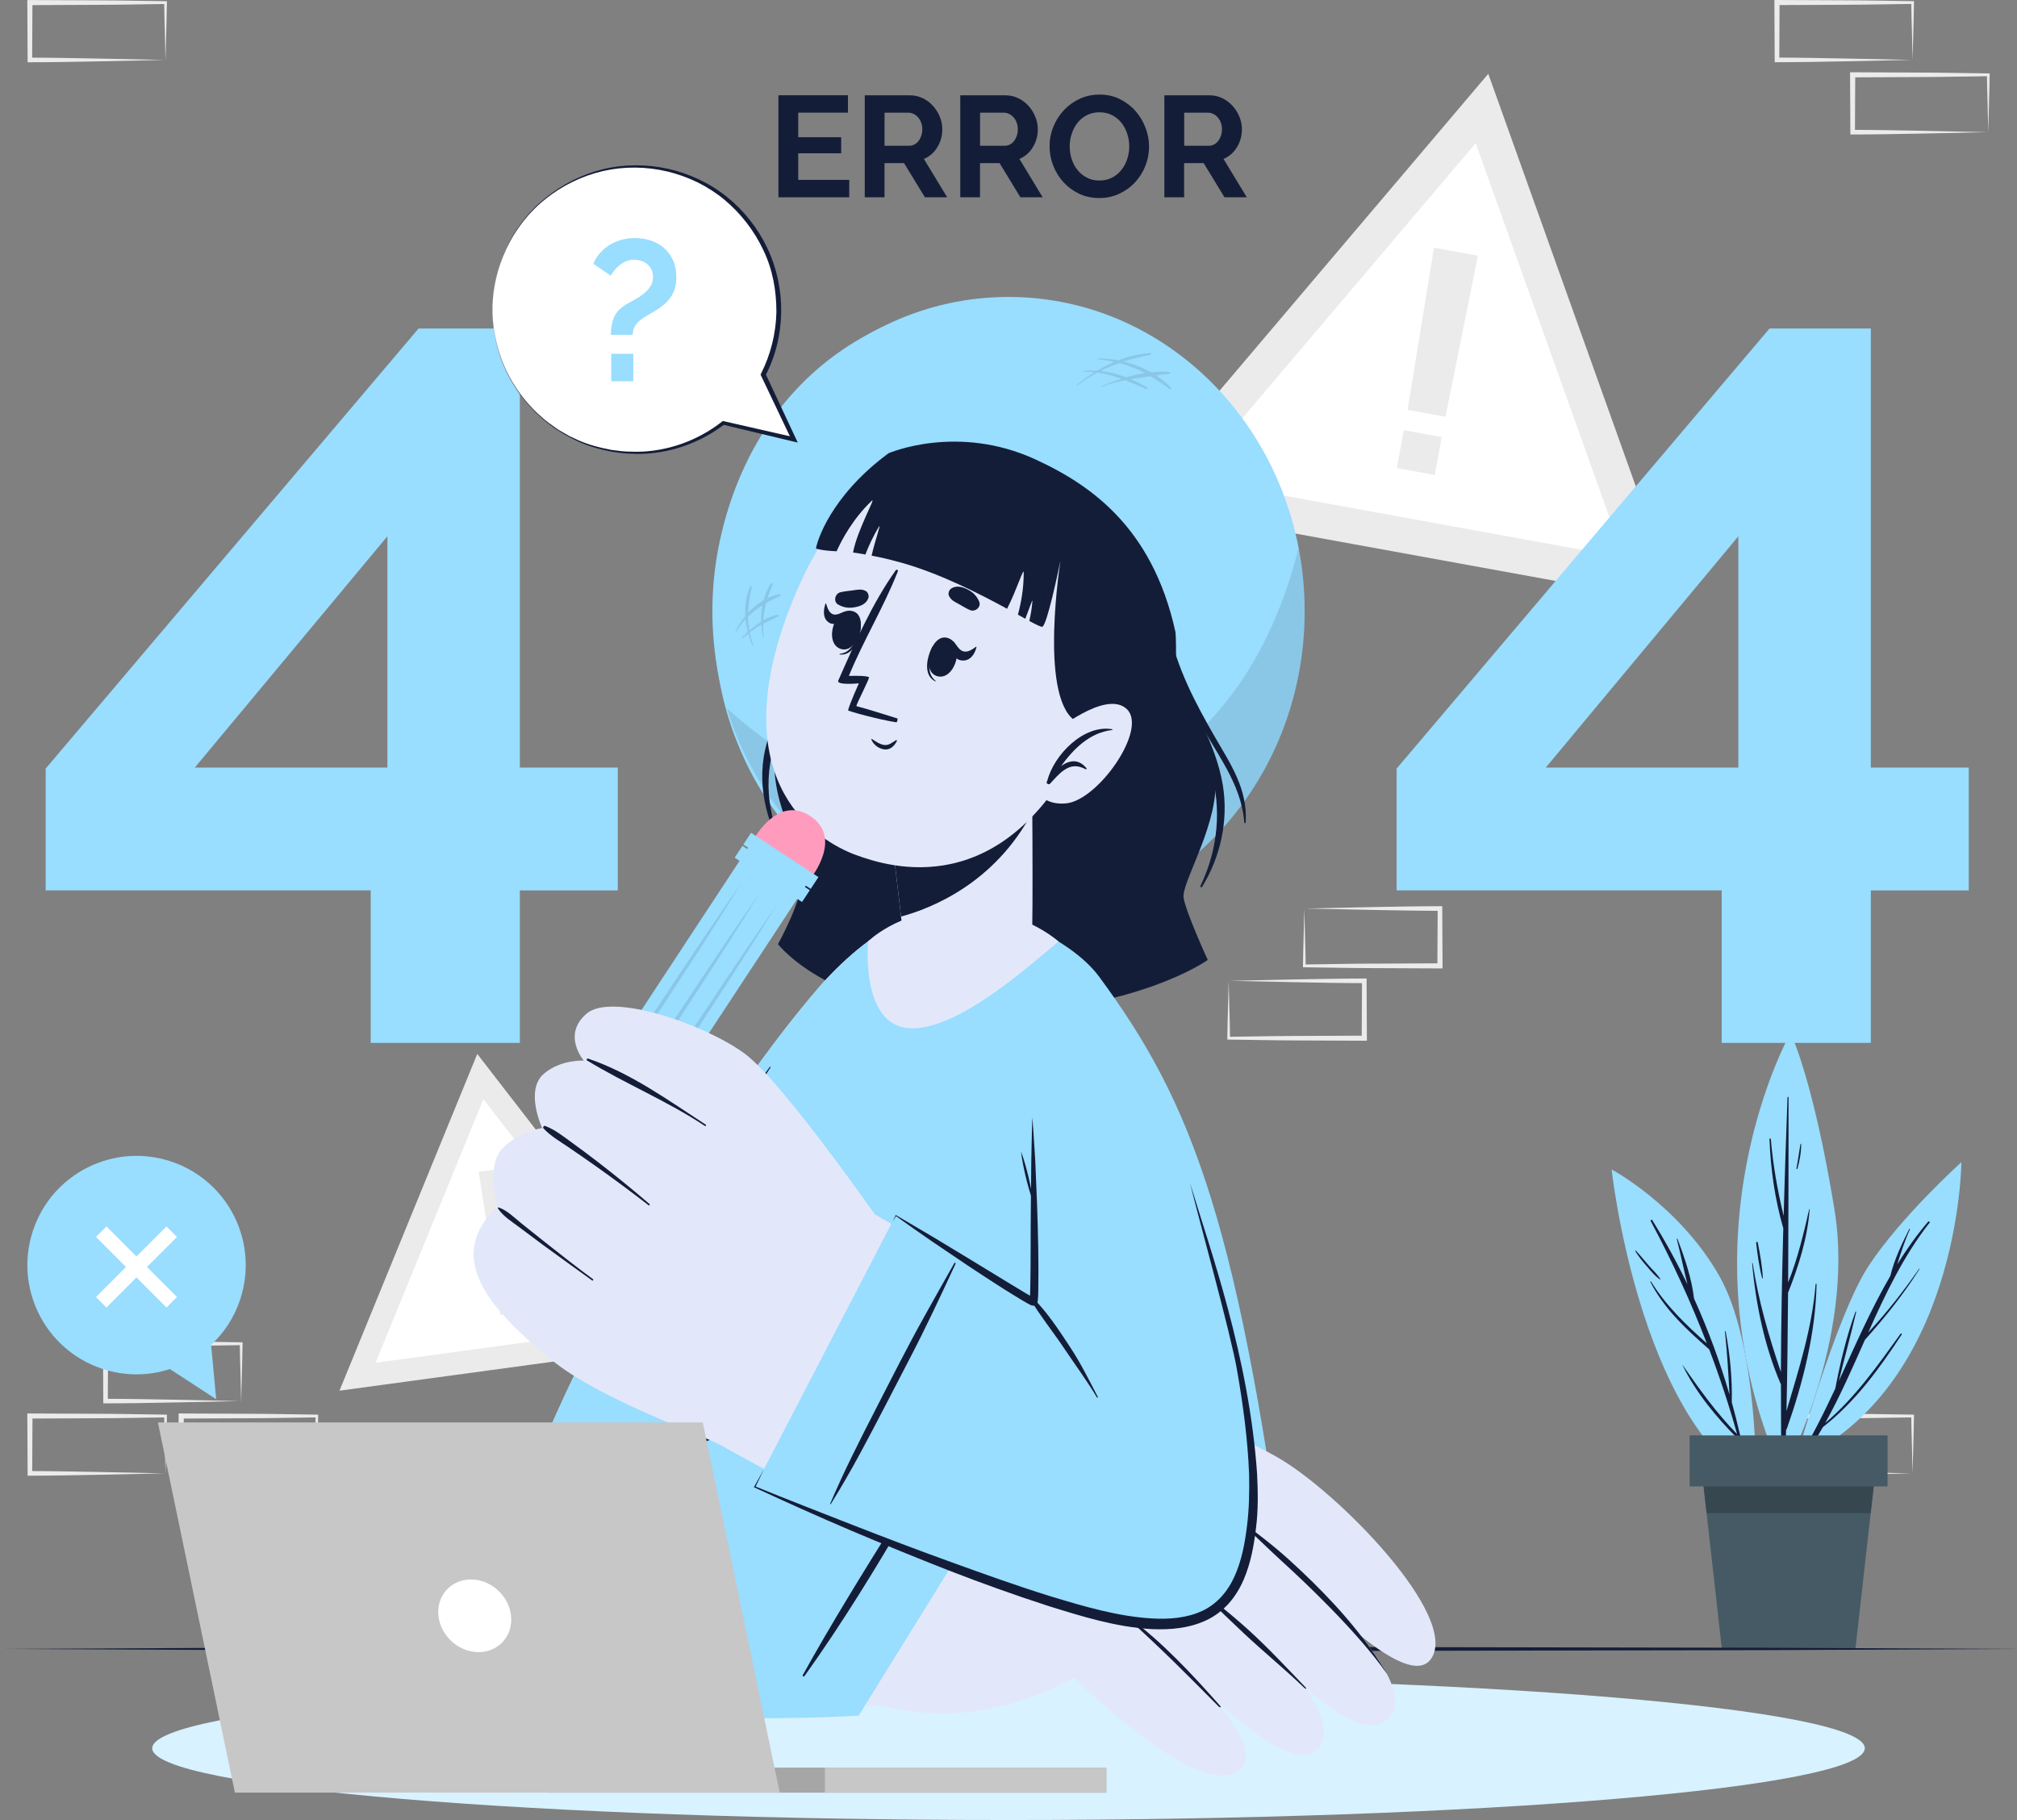
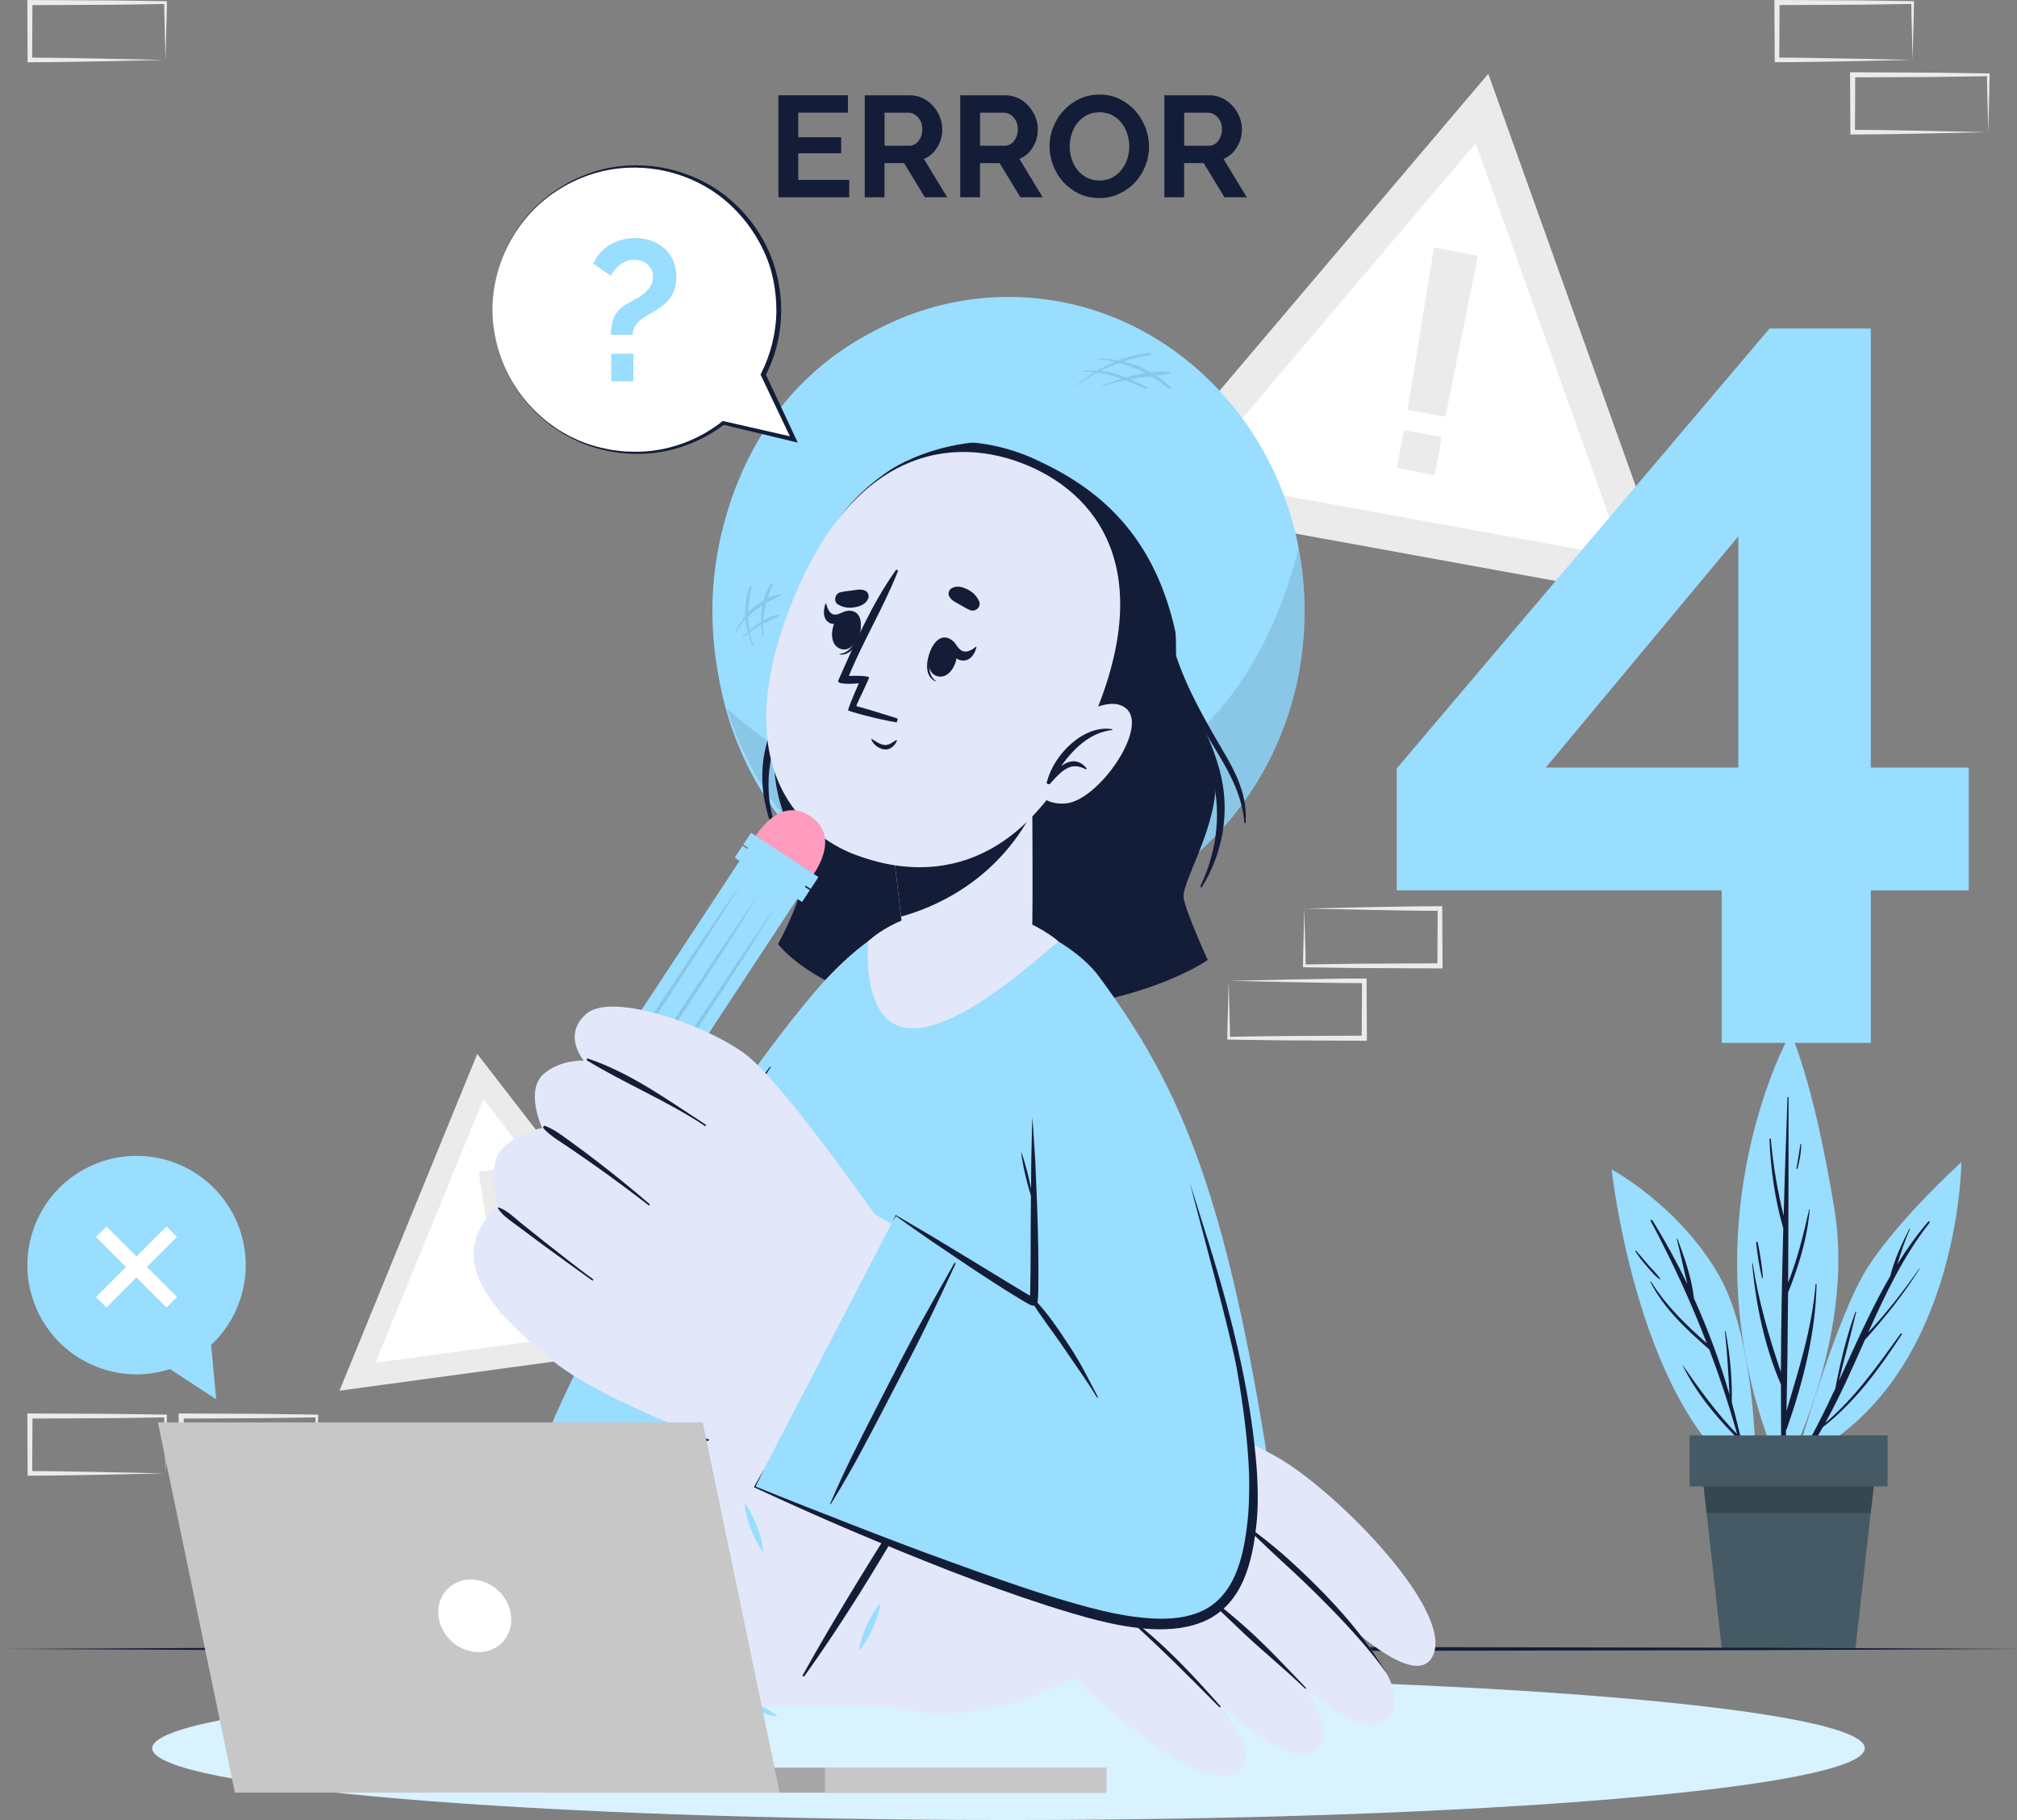
<svg xmlns="http://www.w3.org/2000/svg" width="748" height="675" viewBox="0 0 748 675" fill="none">
  <rect x="0" y="0" width="748" height="675" fill="#808080" stroke="none" />
-   <path d="M89.164 508.885C89.072 505.341 88.942 501.852 88.924 498.363L89.441 498.88C81.065 498.972 72.671 499.175 64.296 499.194L39.151 499.305L40.092 498.363L39.981 519.628L39.132 518.779C43.283 518.816 47.416 518.798 51.566 518.89L64.056 519.111L89.422 519.647L89.164 508.885ZM64.517 520.145L51.861 520.367C47.637 520.459 43.394 520.441 39.151 520.477H38.302V519.628L38.191 498.363V497.403H39.151L64.296 497.514C72.671 497.533 81.065 497.736 89.441 497.828H89.957V498.345C89.92 501.944 89.791 505.544 89.717 509.088L89.441 519.61L64.517 520.145Z" fill="#EBEBEB" />
  <path d="M61.124 535.688C61.031 532.144 60.902 528.655 60.884 525.166L61.4 525.683C53.025 525.775 44.631 525.978 36.255 525.997L11.111 526.107L12.051 525.166L11.941 546.431L11.092 545.582C15.243 545.619 19.375 545.601 23.526 545.693L36.016 545.914L61.382 546.45L61.124 535.688ZM36.458 546.966L23.803 547.188C19.578 547.28 15.335 547.262 11.092 547.299H10.243V546.45L10.133 525.185V524.225H11.092L36.237 524.335C44.612 524.354 53.006 524.557 61.382 524.649H61.898V525.166C61.861 528.766 61.732 532.365 61.659 535.909L61.382 546.431L36.458 546.966Z" fill="#EBEBEB" />
  <path d="M117.221 535.688C117.129 532.144 117 528.655 116.981 525.166L117.498 525.683C109.122 525.775 100.729 525.978 92.353 525.997L67.208 526.107L68.149 525.166L68.038 546.431L67.19 545.582C71.341 545.619 75.473 545.601 79.624 545.693L92.113 545.914L117.48 546.45L117.221 535.688ZM92.556 546.966L79.901 547.188C75.676 547.28 71.433 547.262 67.19 547.299H66.341V546.45L66.231 525.185V524.225H67.19L92.335 524.335C100.71 524.354 109.104 524.557 117.48 524.649H117.996V525.166C117.959 528.766 117.83 532.365 117.756 535.909L117.48 546.431L92.556 546.966Z" fill="#EBEBEB" />
-   <path d="M709.022 535.688C708.93 532.144 708.801 528.655 708.782 525.166L709.299 525.683C700.923 525.775 692.529 525.978 684.154 525.997L659.009 526.107L659.95 525.166L659.839 546.431L658.991 545.582C663.141 545.619 667.274 545.601 671.425 545.693L683.914 545.914L709.28 546.45L709.022 535.688ZM684.357 546.966L671.701 547.188C667.477 547.28 663.234 547.262 658.991 547.299H658.142V546.45L658.031 525.185V524.225H658.991L684.135 524.335C692.511 524.354 700.905 524.557 709.28 524.649H709.797V525.166C709.76 528.766 709.631 532.365 709.557 535.909L709.28 546.431L684.357 546.966Z" fill="#EBEBEB" />
  <path d="M709.022 11.463C708.93 7.919 708.801 4.43 708.782 0.941L709.299 1.458C700.923 1.551 692.529 1.754 684.154 1.772L659.009 1.883L659.95 0.941L659.839 22.206L658.991 21.357C663.141 21.394 667.274 21.376 671.425 21.468L683.914 21.69L709.28 22.225L709.022 11.463ZM684.357 22.742L671.701 22.963C667.477 23.056 663.234 23.037 658.991 23.074H658.142V22.225L658.031 0.96V0H658.991L684.135 0.111C692.511 0.129 700.905 0.332 709.28 0.425H709.797V0.941C709.76 4.541 709.631 8.141 709.557 11.685L709.28 22.206L684.357 22.742Z" fill="#EBEBEB" />
  <path d="M737.084 38.266C736.992 34.722 736.863 31.233 736.845 27.744L737.361 28.261C728.986 28.354 720.592 28.556 712.216 28.575L687.072 28.686L688.012 27.744L687.902 49.009L687.053 48.16C691.204 48.197 695.336 48.179 699.487 48.271L711.977 48.492L737.343 49.028L737.084 38.266ZM712.419 49.545L699.764 49.766C695.539 49.858 691.296 49.84 687.053 49.877H686.204V49.028L686.094 27.763V26.803H687.053L712.198 26.914C720.573 26.932 728.967 27.135 737.343 27.227H737.859V27.744C737.822 31.344 737.693 34.943 737.62 38.488L737.343 49.009L712.419 49.545Z" fill="#EBEBEB" />
  <path d="M61.124 11.482C61.031 7.938 60.902 4.449 60.884 0.96L61.4 1.477C53.006 1.588 44.631 1.791 36.237 1.791L11.092 1.901L12.033 0.96L11.922 22.225L11.074 21.376C15.225 21.413 19.357 21.394 23.508 21.487L35.997 21.708L61.363 22.244L61.124 11.482ZM36.458 22.76L23.803 22.982C19.578 23.074 15.335 23.056 11.092 23.093H10.243V22.244L10.133 0.978V0.018H11.092L36.237 0.129C44.612 0.148 53.006 0.351 61.382 0.443H61.898V0.96C61.861 4.559 61.732 8.159 61.659 11.703L61.382 22.225L36.458 22.76Z" fill="#EBEBEB" />
  <path d="M455.915 374.52C456.008 378.064 456.137 381.553 456.155 385.042L455.639 384.525C464.014 384.433 472.408 384.23 480.784 384.211L505.928 384.1L504.988 385.042L505.098 363.777L505.947 364.626C501.796 364.589 497.664 364.607 493.513 364.515L481.023 364.294L455.657 363.758L455.915 374.52ZM480.581 363.241L493.236 363.02C497.461 362.928 501.704 362.946 505.947 362.909H506.796V363.758L506.906 385.023V385.983H505.947L480.802 385.873C472.427 385.854 464.033 385.651 455.657 385.559H455.141V385.042C455.178 381.442 455.307 377.843 455.38 374.299L455.657 363.777L480.581 363.241Z" fill="#EBEBEB" />
  <path d="M483.974 347.699C484.066 351.243 484.195 354.732 484.214 358.221L483.697 357.704C492.073 357.611 500.467 357.408 508.842 357.39L533.987 357.279L533.046 358.221L533.157 336.955L534.006 337.805C529.855 337.768 525.722 337.786 521.571 337.694L509.082 337.472L483.716 336.937L483.974 347.699ZM508.639 336.42L521.295 336.199C525.519 336.106 529.762 336.125 534.006 336.088H534.854V336.937L534.965 358.202V359.162H534.006L508.861 359.051C500.485 359.033 492.091 358.83 483.716 358.737H483.199V358.221C483.236 354.621 483.365 351.021 483.439 347.477L483.716 336.955L508.639 336.42Z" fill="#EBEBEB" />
  <path d="M551.925 27.375L417.105 186.365L622.12 223.689L551.925 27.375Z" fill="#EBEBEB" />
  <path d="M547.257 53.107L441.715 177.541L602.196 206.762L547.257 53.107Z" fill="white" />
  <path d="M531.792 91.853L548.063 94.825L536.054 154.559L521.996 152.012L531.792 91.853Z" fill="#EBEBEB" />
  <path d="M534.641 162.096L520.594 159.537L518.036 173.593L532.084 176.151L534.641 162.096Z" fill="#EBEBEB" />
  <path d="M176.996 390.875L125.895 515.77L259.533 497.606L176.996 390.875Z" fill="#EBEBEB" />
  <path d="M179.265 407.654L139.27 505.415L243.871 491.183L179.265 407.654Z" fill="white" />
  <path d="M177.527 434.605L188.117 433.165L192.71 472.336L183.541 473.591L177.527 434.605Z" fill="#EBEBEB" />
  <path d="M193.377 477.231L184.219 478.476L185.463 487.64L194.621 486.395L193.377 477.231Z" fill="#EBEBEB" />
  <path d="M374.006 675C549.383 675 691.554 663.083 691.554 648.382C691.554 633.681 549.383 621.763 374.006 621.763C198.628 621.763 56.457 633.681 56.457 648.382C56.457 663.083 198.628 675 374.006 675Z" fill="#d8f2ff" />
  <path d="M665.777 542.13C665.777 542.13 680.849 487.989 692.896 469.604C704.943 451.218 727.376 431.024 727.376 431.024C727.376 431.024 726.859 514.496 665.777 542.13Z" fill="#99ddff" />
  <path d="M666.867 541.207C672.033 532.808 676.423 523.948 680.611 514.976C682.474 505.359 684.725 495.687 688.101 486.512C688.156 486.346 688.415 486.438 688.359 486.605C686.367 495.151 684.024 503.642 681.921 512.171C688.009 498.991 693.783 485.645 701.033 473.185C702.49 467.148 705.276 461.334 708.025 455.851C708.099 455.685 708.375 455.778 708.283 455.944C706.346 460.189 704.963 464.546 703.579 468.939C707.01 463.42 710.755 458.103 715.035 453.101C715.294 452.787 715.829 453.138 715.57 453.47C705.885 465.838 699.188 479.922 692.824 494.191C699.705 486.826 705.977 478.759 711.733 470.527C711.788 470.434 711.918 470.527 711.862 470.619C705.903 480.088 699.041 488.598 691.606 496.905C686.957 507.353 682.4 517.838 676.866 527.769C687.916 518.428 696.421 506.319 704.833 494.653C705.018 494.394 705.424 494.671 705.258 494.93C696.845 507.74 688.119 519.794 676.017 529.282C673.545 533.62 670.889 537.866 667.919 541.927C667.439 542.61 666.424 541.927 666.867 541.207Z" fill="#141D38" />
  <path d="M661.102 547.022C661.102 547.022 688.203 497.089 680.325 448.689C672.448 400.289 664.017 383.048 664.017 383.048C664.017 383.048 621.439 458.325 661.102 547.022Z" fill="#99ddff" />
  <path d="M649.981 468.533C652.139 482.507 655.939 495.594 660.441 508.848C660.514 491.09 660.847 473.314 661.326 455.556C658.208 444.757 656.64 433.7 656.216 422.477C656.198 422.145 656.696 422.163 656.714 422.477C657.507 432.131 659.205 441.564 661.455 450.941C661.861 436.285 662.359 421.628 662.894 406.99C662.894 406.75 663.282 406.75 663.282 406.99C663.263 429.879 663.263 452.769 663.134 475.658C666.639 466.835 668.816 457.771 670.938 448.468C670.956 448.375 671.104 448.394 671.104 448.486C670.292 459.174 667.045 469.511 663.097 479.442C662.986 494.081 662.839 508.7 662.507 523.339C667.082 507.777 671.989 492.715 673.317 476.286C673.336 476.064 673.668 476.064 673.668 476.286C673.317 494.413 668.632 512.817 662.654 529.855C662.581 530.039 662.47 530.169 662.359 530.279C662.23 535.632 662.064 540.967 661.898 546.32C661.88 547.096 660.717 547.059 660.717 546.302C660.514 535.356 660.441 524.428 660.459 513.481C654.371 499.415 651.124 483.743 649.778 468.533C649.741 468.422 649.962 468.385 649.981 468.533Z" fill="#141D38" />
  <path d="M651.848 460.799C652.715 465.081 653.508 469.622 653.748 473.997C653.748 474.145 653.527 474.163 653.49 474.034C652.365 469.807 651.756 465.229 651.258 460.891C651.202 460.54 651.774 460.466 651.848 460.799Z" fill="#141D38" />
  <path d="M667.69 424.305C667.708 424.157 667.948 424.194 667.948 424.341C667.985 427.35 667.376 430.562 666.583 433.442C666.509 433.682 666.177 433.571 666.214 433.331C666.804 430.341 667.173 427.313 667.69 424.305Z" fill="#141D38" />
  <path d="M651.215 550.843C651.215 550.843 652.322 498.732 637.379 472.816C622.436 446.917 597.66 433.719 597.66 433.719C597.66 433.719 607.659 525.572 651.215 550.843Z" fill="#99ddff" />
  <path d="M623.997 506.264C630.287 515.309 636.523 524.04 644.216 531.904C641.227 521.253 637.777 510.768 633.866 500.468C625.491 493.121 617.189 485.497 612.042 475.455C611.968 475.289 612.19 475.16 612.282 475.308C617.798 484.205 625.196 491.349 632.962 498.197C627.004 482.71 620.049 467.61 612.171 452.88C611.968 452.51 612.522 452.178 612.743 452.547C617.521 460.226 621.875 468.182 625.786 476.341C624.384 470.767 623.259 465.081 621.838 459.543C621.801 459.396 622.023 459.34 622.078 459.469C624.734 466.429 627.373 474.126 628.221 481.565C633.442 493.121 637.851 505.045 641.375 517.229C640.987 509.42 640.508 501.63 639.696 493.841C639.678 493.693 639.936 493.656 639.954 493.804C641.578 502.461 642.426 511.248 642.223 520.053C644.382 527.824 646.19 535.669 647.647 543.588C647.684 543.791 647.37 543.902 647.315 543.681C646.503 540.358 645.618 537.072 644.732 533.787C644.677 533.768 644.622 533.768 644.566 533.713C636.56 525.683 628.941 516.527 623.941 506.282C623.904 506.264 623.96 506.208 623.997 506.264Z" fill="#141D38" />
  <path d="M606.688 463.863C608.348 465.653 609.879 467.555 611.484 469.401C612.905 471.043 614.639 472.576 615.783 474.421C615.819 474.495 615.746 474.588 615.672 474.532C613.735 473.314 612.204 471.339 610.709 469.622C609.123 467.832 607.721 466.059 606.448 464.029C606.355 463.9 606.577 463.734 606.688 463.863Z" fill="#141D38" />
  <path d="M695.624 544.474L693.742 561.18L688.06 611.685H638.564L632.882 561.18L631 544.474C633.103 544.474 663.303 544.474 663.303 544.474C663.303 544.474 693.521 544.474 695.624 544.474Z" fill="#455A64" />
  <path d="M695.629 544.474L693.747 561.18H632.905L631.023 544.474C633.127 544.474 663.326 544.474 663.326 544.474C663.326 544.474 693.526 544.474 695.629 544.474Z" fill="#37474F" />
  <path d="M626.595 551.281H700V532.36H626.595V551.281Z" fill="#455A64" />
  <path d="M748 611.556L654.505 611.999L560.991 612.165L374 612.479L187.009 612.165L93.495 611.999L0 611.556L93.495 611.094L187.009 610.946L374 610.633L560.991 610.946L654.505 611.113L748 611.556Z" fill="#141D38" />
-   <path d="M137.478 386.777V330.218H16.938V285.048L155.225 121.831H192.786V284.679H229.11V330.236H192.786V386.795H137.478V386.777ZM72.245 284.679H143.658V198.899L72.245 284.679Z" fill="#99ddff" />
  <path d="M477.608 227.363C477.608 244.068 474.915 259.445 469.565 273.474C464.196 287.521 456.762 299.668 447.279 309.913C437.779 320.157 426.507 328.132 413.427 333.817C400.347 339.503 386.253 342.364 371.107 342.364C355.684 342.364 341.516 339.521 328.584 333.817C315.652 328.132 304.435 320.157 294.934 309.913C285.433 299.668 278.017 287.521 272.649 273.474C267.28 259.426 264.605 244.05 264.605 227.363C264.605 210.657 267.28 195.28 272.649 181.251C278.017 167.204 285.452 155.058 294.934 144.813C304.435 134.568 315.633 126.538 328.584 120.705C341.516 114.89 355.684 111.974 371.107 111.974C386.234 111.974 400.347 114.89 413.427 120.705C426.488 126.538 437.779 134.568 447.279 144.813C456.78 155.058 464.196 167.204 469.565 181.251C474.933 195.28 477.608 210.657 477.608 227.363ZM421.895 227.363C421.895 217.247 420.659 207.944 418.187 199.471C415.715 190.998 412.191 183.725 407.653 177.652C403.114 171.579 397.746 166.89 391.547 163.604C385.349 160.319 378.541 158.676 371.107 158.676C363.395 158.676 356.459 160.319 350.26 163.604C344.062 166.89 338.693 171.579 334.155 177.652C329.617 183.725 326.112 190.998 323.621 199.471C321.149 207.944 319.913 217.247 319.913 227.363C319.913 237.478 321.149 246.726 323.621 255.07C326.093 263.414 329.598 270.631 334.155 276.704C338.693 282.777 344.062 287.466 350.26 290.752C356.459 294.038 363.395 295.68 371.107 295.68C378.541 295.68 385.349 294.038 391.547 290.752C397.746 287.466 403.114 282.777 407.653 276.704C412.191 270.631 415.696 263.414 418.187 255.07C420.64 246.726 421.895 237.478 421.895 227.363Z" fill="#99ddff" />
  <path d="M638.478 386.777V330.218H517.938V285.048L656.225 121.831H693.786V284.679H730.11V330.236H693.786V386.795H638.478V386.777ZM573.245 284.679H644.658V198.899L573.245 284.679Z" fill="#99ddff" />
  <path d="M314.935 66.73V73.173H288.684V35.331H314.456V41.773H296.026V50.892H311.947V56.855H296.026V66.712H314.935V66.73Z" fill="#141D38" />
  <path d="M320.691 73.191V35.349H337.424C339.158 35.349 340.763 35.719 342.239 36.439C343.715 37.158 344.988 38.137 346.039 39.318C347.109 40.5 347.939 41.866 348.548 43.361C349.157 44.874 349.452 46.388 349.452 47.92C349.452 50.375 348.843 52.609 347.607 54.602C346.39 56.615 344.729 58.054 342.626 58.941L351.26 73.173H342.995L335.265 60.491H328.015V73.173H320.691V73.191ZM328.034 54.049H337.258C337.94 54.049 338.568 53.883 339.14 53.569C339.73 53.255 340.228 52.812 340.652 52.258C341.077 51.704 341.409 51.058 341.667 50.32C341.907 49.582 342.036 48.769 342.036 47.92C342.036 47.034 341.888 46.222 341.612 45.465C341.335 44.727 340.948 44.062 340.468 43.527C339.988 42.973 339.435 42.549 338.808 42.253C338.18 41.958 337.553 41.792 336.926 41.792H328.034V54.049Z" fill="#141D38" />
  <path d="M356.113 73.191V35.349H372.846C374.58 35.349 376.185 35.719 377.661 36.439C379.137 37.158 380.41 38.137 381.461 39.318C382.531 40.5 383.361 41.866 383.97 43.361C384.579 44.874 384.874 46.388 384.874 47.92C384.874 50.375 384.265 52.609 383.029 54.602C381.812 56.615 380.151 58.054 378.048 58.941L386.682 73.173H378.417L370.687 60.491H363.437V73.173H356.113V73.191ZM363.456 54.049H372.68C373.362 54.049 373.99 53.883 374.561 53.569C375.152 53.255 375.65 52.812 376.074 52.258C376.499 51.704 376.831 51.058 377.089 50.32C377.347 49.582 377.458 48.769 377.458 47.92C377.458 47.034 377.31 46.222 377.034 45.465C376.757 44.708 376.369 44.062 375.89 43.527C375.41 42.973 374.857 42.549 374.229 42.253C373.602 41.958 372.975 41.792 372.348 41.792H363.456V54.049Z" fill="#141D38" />
  <path d="M407.675 73.449C404.908 73.449 402.399 72.914 400.129 71.825C397.879 70.736 395.942 69.296 394.318 67.505C392.695 65.715 391.459 63.666 390.555 61.359C389.669 59.051 389.227 56.688 389.227 54.27C389.227 51.741 389.688 49.342 390.629 47.016C391.569 44.708 392.861 42.659 394.521 40.887C396.182 39.115 398.137 37.694 400.406 36.642C402.675 35.589 405.147 35.073 407.804 35.073C410.534 35.073 413.025 35.626 415.294 36.752C417.545 37.878 419.482 39.337 421.068 41.146C422.673 42.955 423.909 45.022 424.795 47.33C425.68 49.637 426.123 51.981 426.123 54.362C426.123 56.891 425.662 59.291 424.739 61.58C423.817 63.869 422.544 65.9 420.902 67.653C419.279 69.407 417.323 70.81 415.036 71.862C412.803 72.933 410.331 73.449 407.675 73.449ZM396.698 54.27C396.698 55.913 396.938 57.482 397.436 59.014C397.934 60.546 398.654 61.894 399.594 63.057C400.535 64.238 401.698 65.18 403.063 65.881C404.428 66.601 405.978 66.952 407.73 66.952C409.501 66.952 411.069 66.582 412.453 65.863C413.818 65.143 414.98 64.164 415.921 62.965C416.862 61.765 417.581 60.399 418.061 58.885C418.541 57.371 418.781 55.839 418.781 54.27C418.781 52.646 418.522 51.058 418.006 49.526C417.489 47.994 416.77 46.647 415.829 45.484C414.888 44.302 413.726 43.379 412.361 42.678C410.995 41.976 409.464 41.644 407.749 41.644C405.978 41.644 404.391 42.013 403.007 42.733C401.624 43.453 400.461 44.413 399.539 45.613C398.617 46.794 397.916 48.16 397.436 49.655C396.938 51.169 396.698 52.701 396.698 54.27Z" fill="#141D38" />
  <path d="M431.801 73.191V35.349H448.533C450.267 35.349 451.872 35.719 453.348 36.439C454.824 37.158 456.097 38.137 457.149 39.318C458.219 40.5 459.049 41.866 459.658 43.361C460.266 44.874 460.562 46.388 460.562 47.92C460.562 50.375 459.953 52.609 458.717 54.602C457.499 56.615 455.839 58.054 453.736 58.941L462.369 73.173H454.105L446.375 60.491H439.125V73.173H431.801V73.191ZM439.143 54.049H448.367C449.05 54.049 449.677 53.883 450.267 53.569C450.858 53.255 451.356 52.812 451.78 52.258C452.205 51.704 452.537 51.058 452.795 50.32C453.035 49.582 453.164 48.769 453.164 47.92C453.164 47.034 453.016 46.222 452.739 45.465C452.463 44.708 452.075 44.062 451.596 43.527C451.116 42.973 450.563 42.549 449.935 42.253C449.308 41.958 448.681 41.792 448.054 41.792H439.162V54.049H439.143Z" fill="#141D38" />
  <path d="M374.006 343.269C434.659 343.269 483.828 291.078 483.828 226.698C483.828 162.318 434.659 110.128 374.006 110.128C313.353 110.128 264.184 162.318 264.184 226.698C264.184 291.078 313.353 343.269 374.006 343.269Z" fill="#99ddff" />
  <path opacity="0.1" d="M483.83 226.698C483.83 291.084 434.666 343.268 374.008 343.268C325.194 343.268 283.852 309.47 269.555 262.731C292.449 282.981 337.13 313.512 388.103 301.366C444.407 287.946 470.492 247.317 481.598 203.2C483.055 210.786 483.83 218.65 483.83 226.698Z" fill="black" />
  <path opacity="0.1" d="M434.238 143.724C432.559 142.026 430.732 140.549 428.777 139.257C430.437 139.035 432.098 138.832 433.74 138.592C434.127 138.537 433.998 137.983 433.647 137.946C431.341 137.743 429.072 137.835 426.803 138.075C423.63 136.248 420.199 134.919 416.638 134.088C419.866 133.054 423.206 132.224 426.692 131.559C427.043 131.485 426.969 130.913 426.6 130.932C422.505 131.209 418.52 132.187 414.719 133.645C412.247 133.184 409.738 132.944 407.211 132.944C407.008 132.944 407.008 133.239 407.211 133.257C409.314 133.442 411.307 133.793 413.281 134.236C411.048 135.177 408.871 136.285 406.787 137.522C405.089 137.411 403.392 137.429 401.658 137.632C401.474 137.651 401.474 137.928 401.658 137.909C403.097 137.835 404.499 137.909 405.883 138.057C403.595 139.478 401.4 141.047 399.352 142.746C399.205 142.856 399.407 143.059 399.555 142.949C401.953 141.084 404.407 139.534 406.934 138.168C410.034 138.574 412.985 139.423 415.9 140.512C413.465 141.287 411.048 142.173 408.668 143.078C408.521 143.133 408.576 143.392 408.742 143.336C411.528 142.303 414.369 141.583 417.228 141.01C419.83 142.026 422.412 143.17 425.05 144.278C425.438 144.444 425.696 143.798 425.346 143.595C423.372 142.506 421.361 141.509 419.295 140.641C421.748 140.217 424.202 139.884 426.674 139.552C429.072 140.937 431.397 142.506 433.684 144.278C434.072 144.555 434.588 144.075 434.238 143.724ZM417.634 139.94C414.535 138.758 411.325 137.891 408.041 137.577C410.329 136.432 412.672 135.491 415.088 134.642C418.409 135.528 421.582 136.783 424.608 138.352C422.246 138.74 419.922 139.275 417.634 139.94Z" fill="black" />
  <path opacity="0.1" d="M289.382 220.994C289.751 220.828 289.475 220.33 289.124 220.385C287.574 220.644 286.099 221.179 284.66 221.843C285.176 220.182 285.785 218.521 286.486 216.896C286.689 216.435 286.08 216.047 285.803 216.49C284.586 218.465 283.737 220.514 283.147 222.619C281.044 223.837 279.107 225.425 277.446 227.252C277.539 224.169 278 221.068 278.793 217.856C278.904 217.395 278.258 217.247 278.092 217.672C276.69 221.16 276.192 224.834 276.395 228.507C274.9 230.353 273.628 232.347 272.687 234.359C272.613 234.525 272.834 234.673 272.927 234.507C273.978 232.624 275.177 231.018 276.487 229.578C276.635 231.184 276.93 232.79 277.336 234.359C276.635 235.005 275.952 235.651 275.325 236.297C275.14 236.482 275.417 236.74 275.601 236.574C276.21 236.02 276.856 235.522 277.502 234.986C277.944 236.556 278.479 238.106 279.144 239.601C279.217 239.767 279.513 239.657 279.439 239.472C278.811 237.811 278.369 236.168 278.037 234.543C279.328 233.528 280.638 232.587 282.077 231.775C282.169 231.719 282.243 231.701 282.335 231.645C282.446 233.214 282.63 234.783 282.962 236.352C282.999 236.556 283.294 236.463 283.257 236.279C283.018 234.599 282.981 232.956 283.036 231.313C284.881 230.372 286.8 229.615 288.607 228.6C288.94 228.415 288.7 227.935 288.349 227.99C286.541 228.341 284.752 229.08 283.055 230.058C283.202 227.88 283.571 225.738 284.125 223.616C285.803 222.711 287.537 221.843 289.382 220.994ZM277.926 233.879C277.612 232.144 277.446 230.409 277.428 228.673C279.033 227.086 280.804 225.72 282.722 224.52C282.335 226.514 282.206 228.544 282.28 230.593C280.73 231.553 279.254 232.679 277.926 233.879Z" fill="black" />
  <path d="M329.683 174.588C310.423 187.712 300.886 204.824 302.029 223.874C303.173 242.924 288.913 258.134 287.289 278.92C285.666 299.705 297.879 314.435 297.879 323.923C297.879 333.411 288.507 350.154 288.507 350.154C288.507 350.154 308.929 376.864 365.177 375.978C421.426 375.092 447.899 356.024 447.899 356.024C447.899 356.024 439.745 338.285 438.933 332.968C438.122 327.652 450.445 308.196 450.795 291.527C451.146 274.859 436.185 252.375 436.129 244.105C436.074 235.836 437.863 188.82 402.148 171.524C366.45 154.227 335.882 170.361 329.683 174.588Z" fill="#141D38" />
  <path d="M308.096 233.214C308.484 232.384 307.488 231.405 306.86 232.181C297.175 243.773 288.8 260.313 284.464 275.283C280.129 290.217 284.151 304.504 291.253 317.555C291.456 317.924 291.973 317.592 291.788 317.222C284.114 301.938 282.601 287.023 289.039 270.89C294.297 257.636 302.138 246.025 308.096 233.214Z" fill="#141D38" />
  <path d="M453.489 291.232C450.962 275.671 441.351 260.276 434.285 246.727C433.916 246.007 432.754 246.487 433.03 247.299C437.403 260.331 444.8 272.09 448.822 285.233C453.25 299.723 451.663 315.118 445.206 328.52C445.003 328.944 445.557 329.295 445.797 328.889C452.586 317.85 455.629 304.449 453.489 291.232Z" fill="#141D38" />
  <path d="M450.684 273.566C443.433 261.014 436.202 247.446 433.435 232.79C433.379 232.458 432.918 232.605 432.973 232.938C435.187 245.231 438.748 256.159 444.448 267.05C450.813 279.215 460.369 290.512 461.439 305.039C461.457 305.39 461.919 305.372 461.955 305.021C462.73 292.727 456.421 283.479 450.684 273.566Z" fill="#141D38" />
  <path d="M303.449 366.472C241.5 438.611 167.486 586.469 185.085 614.195C204.696 645.077 294.096 542.333 290.886 537.811C288.155 533.971 316.307 445.791 336.729 381.313C357.151 316.89 318.779 348.64 303.449 366.472Z" fill="#E2E8FA" />
  <path d="M303.449 366.472C241.5 438.611 167.486 586.469 185.085 614.195C204.696 645.077 294.096 542.333 290.886 537.811C288.155 533.971 316.307 445.791 336.729 381.313C357.151 316.89 318.779 348.64 303.449 366.472Z" fill="#99ddff" />
  <path d="M244.274 606.424L255.048 537.423C255.048 537.423 229.626 493.01 244.367 461.131C251.82 444.979 302.866 366.084 330.354 346.13C356.144 327.394 395.513 345.834 407.541 362.134C442.094 409.002 459.989 453.452 479.286 606.424H244.274Z" fill="#99ddff" />
  <path d="M388.075 346.647C386.895 348.419 385.935 350.301 385.031 352.221C383.759 355.212 382.633 358.257 382.209 361.617C384.441 359.07 385.972 356.208 387.356 353.273C388.168 351.354 388.924 349.415 389.477 347.385C389.016 347.127 388.555 346.887 388.075 346.647ZM352.378 473.868C351.087 476.84 349.961 479.886 349.537 483.245C351.769 480.698 353.319 477.837 354.684 474.902C355.957 471.93 357.082 468.865 357.507 465.506C355.293 468.053 353.743 470.914 352.378 473.868ZM321.367 602.88C320.869 604.043 320.389 605.224 319.965 606.424H322.455C322.898 605.593 323.304 604.762 323.691 603.913C324.964 600.941 326.09 597.896 326.514 594.518C324.282 597.083 322.75 599.945 321.367 602.88ZM451.74 453.193C451.722 453.286 451.722 453.36 451.703 453.452C451.722 453.415 451.759 453.396 451.777 453.36C451.777 453.304 451.759 453.249 451.74 453.193ZM389.016 585.805C387.743 588.777 386.618 591.841 386.194 595.201C388.426 592.653 389.957 589.792 391.341 586.857C392.614 583.867 393.739 580.821 394.163 577.461C391.931 580.009 390.4 582.87 389.016 585.805ZM256.798 524.354C255.525 527.326 254.4 530.372 253.976 533.731C256.208 531.184 257.739 528.323 259.123 525.388C260.396 522.416 261.521 519.351 261.945 515.992C259.713 518.558 258.182 521.419 256.798 524.354ZM300.188 428.735C298.897 431.707 297.772 434.753 297.347 438.131C299.598 435.583 301.129 432.704 302.494 429.769C303.786 426.797 304.893 423.751 305.317 420.391C303.103 422.939 301.553 425.8 300.188 428.735ZM417.316 393.053C414.346 391.779 411.302 390.653 407.944 390.229C410.49 392.462 413.349 394.013 416.283 395.379C419.253 396.653 422.315 397.779 425.673 398.203C423.109 395.97 420.249 394.438 417.316 393.053ZM444.785 500.191C441.815 498.899 438.771 497.773 435.413 497.366C437.959 499.6 440.819 501.132 443.752 502.498C446.722 503.79 449.785 504.898 453.142 505.341C450.578 503.107 447.718 501.557 444.785 500.191ZM293.159 386.888C292.883 387.257 292.606 387.626 292.329 387.995C293.289 388.235 294.266 388.42 295.263 388.549C294.58 387.958 293.879 387.405 293.159 386.888ZM321.109 519.721C318.138 518.428 315.094 517.321 311.718 516.896C314.283 519.13 317.142 520.662 320.075 522.028C323.046 523.32 326.09 524.446 329.466 524.871C326.901 522.637 324.042 521.105 321.109 519.721ZM352.987 409.445C351.788 406.436 350.423 403.483 348.338 400.806C348.578 404.184 349.5 407.285 350.607 410.349C351.806 413.358 353.171 416.312 355.238 418.988C355.016 415.592 354.094 412.491 352.987 409.445ZM396.598 520.034C395.418 517.026 394.053 514.072 391.968 511.395C392.208 514.774 393.13 517.893 394.237 520.939C395.436 523.948 396.801 526.901 398.868 529.578C398.646 526.2 397.724 523.08 396.598 520.034ZM251.725 447.877C251.301 448.616 250.858 449.354 250.434 450.055C251.098 451.311 251.872 452.51 252.776 453.673C252.647 451.661 252.26 449.742 251.725 447.877ZM280.799 566.164C279.6 563.155 278.235 560.202 276.15 557.525C276.39 560.903 277.313 564.023 278.419 567.069C279.619 570.078 280.984 573.031 283.068 575.708C282.847 572.33 281.906 569.21 280.799 566.164ZM328.377 363.888C325.37 365.087 322.418 366.453 319.743 368.521C323.119 368.299 326.219 367.358 329.281 366.25C332.288 365.069 335.24 363.703 337.915 361.617C334.52 361.839 331.421 362.78 328.377 363.888ZM437.609 556.344C434.602 557.544 431.65 558.91 428.975 560.977C432.351 560.756 435.469 559.814 438.513 558.707C441.52 557.525 444.471 556.159 447.146 554.073C443.77 554.295 440.653 555.236 437.609 556.344ZM286.942 480.199C283.935 481.399 280.984 482.765 278.309 484.833C281.685 484.611 284.802 483.67 287.846 482.581C290.853 481.381 293.805 480.015 296.48 477.929C293.104 478.15 289.986 479.092 286.942 480.199ZM347.895 558.43C344.888 559.63 341.936 560.996 339.262 563.063C342.638 562.841 345.755 561.9 348.799 560.793C351.806 559.593 354.758 558.245 357.433 556.159C354.057 556.381 350.939 557.322 347.895 558.43ZM245.637 597.73L245.176 600.591C245.231 600.572 245.286 600.554 245.342 600.535C248.349 599.335 251.301 597.969 253.976 595.902C251.042 596.087 248.312 596.825 245.637 597.73ZM402.908 445.773C399.901 446.973 396.949 448.339 394.274 450.425C397.65 450.185 400.768 449.262 403.812 448.154C406.819 446.954 409.77 445.588 412.445 443.521C409.069 443.742 405.952 444.665 402.908 445.773Z" fill="#99ddff" />
  <path d="M285.449 395.711C280.229 402.874 275.174 410.146 270.193 417.475C271.558 414.614 272.923 411.771 274.251 408.91C274.344 408.707 274.048 408.541 273.938 408.744C272.093 412.325 270.377 415.961 268.717 419.616C262.057 429.473 255.6 439.478 249.365 449.594C246.727 453.895 244.292 458.27 242.502 462.995C240.768 467.573 239.698 472.41 239.144 477.264C238.573 482.138 238.536 487.029 238.905 491.903C239.292 496.942 239.901 501.907 241.026 506.836C242.299 512.392 244.033 517.912 246.284 523.154C247.391 525.72 248.571 528.286 249.844 530.778C251.007 533.048 253.368 537.7 253.331 537.885C252.851 540.469 252.372 542.259 252.04 544.438C251.708 546.653 251.376 548.849 251.044 551.064C250.379 555.476 249.734 559.888 249.088 564.318C247.797 573.086 246.708 581.855 245.62 590.66C244.993 595.699 244.66 600.794 243.959 605.833C243.923 606.036 244.236 606.11 244.273 605.907C244.993 601.514 246.081 597.194 246.874 592.819C247.668 588.445 248.479 584.07 249.309 579.695C250.97 570.853 252.261 561.937 253.645 553.04C254.032 550.585 254.42 548.129 254.789 545.674C255.176 543.238 255.822 539.952 255.729 537.478C255.729 537.478 247.852 521.308 244.808 509.956C243.517 505.193 242.207 500.246 241.69 495.336C241.174 490.5 241.118 485.645 241.506 480.809C241.893 475.972 242.816 471.173 244.292 466.54C245.823 461.777 248.018 457.328 250.472 452.972C255.619 443.835 261.061 434.863 266.614 425.966C272.886 415.869 279.251 405.827 285.745 395.877C285.837 395.693 285.579 395.545 285.449 395.711Z" fill="#141D38" />
  <path d="M334.138 528.803C323.179 529.486 312.166 530.519 301.41 532.827C296.061 533.971 290.803 535.356 285.545 536.851C282.925 537.589 280.287 538.254 277.649 538.9C274.937 539.564 272.023 540.155 269.2 540.137C268.942 540.137 268.942 540.506 269.182 540.524C271.912 540.709 274.513 540.875 277.262 540.709C279.863 540.543 282.464 540.1 285.01 539.564C290.452 538.457 295.839 537.109 301.263 535.946C312.203 533.602 323.161 531.258 334.248 529.726C334.746 529.633 334.654 528.766 334.138 528.803Z" fill="#141D38" />
  <path d="M360.814 539.62C351.867 538.346 342.735 537.46 333.714 537.202C329.176 537.072 324.656 537.202 320.118 537.46C317.959 537.589 315.782 537.737 313.624 537.922C311.244 538.125 308.901 538.641 306.521 538.826C306.282 538.845 306.263 539.232 306.503 539.214C308.754 539.121 311.023 539.398 313.273 539.435C315.543 539.472 317.793 539.491 320.062 539.527C324.582 539.601 329.12 539.731 333.64 539.767C342.717 539.823 351.738 539.989 360.796 540.358C361.276 540.377 361.276 539.675 360.814 539.62Z" fill="#141D38" />
  <path d="M186.562 617.278C205.324 635.608 246.279 632.008 350.235 632.636C364.624 632.728 392.536 531.313 377.188 530.427C357.854 529.32 282.53 529.19 277.032 529.892C230.561 535.67 173.833 604.855 186.562 617.278Z" fill="#E2E8FA" />
  <path d="M342.321 532.476C342.321 532.476 382.538 520.588 405.598 520.884C436.48 521.271 462.972 534.34 473.746 540.487C496.234 553.317 541.746 599.889 530.621 615.34C520.549 629.332 476.439 579.381 476.439 579.381C476.439 579.381 529.81 622.889 514.608 637.509C499.389 652.129 451.479 591.213 451.479 591.213C451.479 591.213 505.329 637.14 487.25 649.729C473.598 659.236 427.09 606.535 427.09 606.535C427.09 606.535 473.1 646.333 459.467 656.725C444.413 668.207 398.44 622.243 398.44 622.243C359.367 642.826 331.898 634.962 313.191 628.261C308.671 626.637 342.321 532.476 342.321 532.476Z" fill="#E2E8FA" />
  <path d="M458.93 563.155C465.387 568.047 471.955 572.939 477.95 578.384C483.946 583.83 489.757 589.478 495.236 595.459C508.648 610.116 514.754 621.394 514.293 620.73C503.575 605.224 482.415 585.417 476.401 579.972C470.423 574.545 464.704 568.804 458.709 563.377C458.561 563.229 458.783 563.044 458.93 563.155Z" fill="#141D38" />
  <path d="M438.912 584.476C446.882 591.066 455.036 597.323 462.729 604.264C470.366 611.168 477.026 618.404 484.184 625.824C484.737 626.397 484.239 626.507 483.667 625.954C476.233 618.828 468.798 612.811 461.271 605.759C453.781 598.745 446.494 591.379 438.746 584.642C438.617 584.55 438.783 584.365 438.912 584.476Z" fill="#141D38" />
  <path d="M418.436 599.668C431.128 609.119 442.087 620.896 452.528 632.71C453.045 633.3 452.399 633.374 451.827 632.802C440.703 621.597 432.051 612.737 418.085 600.111C417.883 599.926 418.159 599.465 418.436 599.668Z" fill="#141D38" />
-   <path d="M390.174 520.496L318.447 636.272C318.447 636.272 202.685 643.933 185.362 615.487C168.039 587.06 249.359 531.092 276.865 529.763C304.39 528.415 390.174 520.496 390.174 520.496Z" fill="#99ddff" />
  <path d="M244.432 598.154C241.425 599.354 238.474 600.72 235.799 602.806C239.175 602.566 242.292 601.643 245.336 600.535C248.343 599.335 251.295 597.969 253.97 595.902C250.594 596.124 247.476 597.047 244.432 598.154ZM347.89 558.43C344.883 559.63 341.931 560.996 339.256 563.063C342.632 562.841 345.75 561.9 348.794 560.793C351.801 559.593 354.753 558.245 357.428 556.159C354.051 556.381 350.934 557.322 347.89 558.43ZM280.794 566.164C279.595 563.155 278.229 560.202 276.145 557.525C276.385 560.903 277.307 564.023 278.414 567.069C279.613 570.078 280.978 573.031 283.063 575.708C282.842 572.33 281.901 569.21 280.794 566.164ZM216.428 562.62C216.244 562.14 216.041 561.679 215.838 561.217C215.155 561.752 214.491 562.306 213.827 562.86C213.901 563.081 213.974 563.285 214.048 563.506C215.247 566.533 216.613 569.468 218.697 572.163C218.476 568.767 217.535 565.666 216.428 562.62ZM280.056 631.492C277.067 630.199 274.023 629.073 270.666 628.649C273.212 630.882 276.071 632.433 279.004 633.799C281.993 635.073 285.037 636.199 288.394 636.623C285.849 634.39 282.989 632.857 280.056 631.492ZM198.976 613.623C196.006 612.331 192.962 611.205 189.586 610.78C192.132 613.032 195.01 614.564 197.943 615.93C200.913 617.222 203.957 618.33 207.315 618.755C204.769 616.54 201.909 614.989 198.976 613.623ZM321.361 602.88C320.088 605.852 318.963 608.897 318.539 612.275C320.771 609.71 322.321 606.848 323.686 603.913C324.959 600.941 326.084 597.896 326.508 594.518C324.276 597.083 322.745 599.945 321.361 602.88Z" fill="#99ddff" />
  <path d="M234.472 548.868C240.449 543.459 257.717 530.206 276.866 529.744C277.087 529.744 277.124 530.039 276.921 530.076C261.517 532.661 240.892 544.345 234.675 549.108C234.509 549.237 234.324 548.997 234.472 548.868Z" fill="#141D38" />
  <path d="M298.353 621.597C326.579 582.132 350.284 536.353 354.97 528.673C355.192 528.304 354.583 527.99 354.38 528.378C350.174 536.149 317.428 585.528 297.707 621.265C297.467 621.671 298.076 621.967 298.353 621.597Z" fill="#141D38" />
-   <path d="M382.638 346.905C381.162 351.187 351.94 382.753 332.588 376.532C318.973 372.176 334.414 342.179 334.414 342.179L329.655 301.606L382.656 275.172C382.656 275.191 383.247 345.096 382.638 346.905Z" fill="#E2E8FA" />
+   <path d="M382.638 346.905C318.973 372.176 334.414 342.179 334.414 342.179L329.655 301.606L382.656 275.172C382.656 275.191 383.247 345.096 382.638 346.905Z" fill="#E2E8FA" />
  <path d="M382.769 301.292C368.84 327.633 345.319 336.918 334.158 339.927L329.656 301.624L382.658 275.191C382.658 275.191 382.713 286.986 382.769 301.292Z" fill="#141D38" />
  <path d="M291.803 228.396C268.78 291.213 303.776 312.109 317.317 317.056C329.604 321.56 372.053 335.294 401.441 275.191C430.829 215.087 408.912 184.519 381.351 172.742C353.752 160.983 314.827 165.58 291.803 228.396Z" fill="#E2E8FA" />
  <path d="M311.634 219.665C313.165 219.277 314.641 219.185 316.209 218.964C317.961 218.724 319.345 218.336 321.005 219.148C321.891 219.573 322.352 220.957 322.02 221.862C321.227 223.985 319.16 224.815 317.057 225.203C314.77 225.627 312.906 225.369 310.877 224.243C308.922 223.172 309.623 220.163 311.634 219.665Z" fill="#141D38" />
  <path d="M359.748 226.274C358.291 225.664 357.055 224.852 355.671 224.077C354.121 223.228 352.793 222.692 351.944 221.05C351.483 220.164 351.944 218.779 352.775 218.262C354.675 217.044 356.833 217.616 358.752 218.576C360.818 219.61 362.165 220.939 363.106 223.043C364.028 225.111 361.667 227.086 359.748 226.274Z" fill="#141D38" />
  <path d="M345.818 239.804C345.91 239.657 346.095 240.118 346.021 240.303C344.49 244.604 343.475 249.772 346.943 252.467C347.054 252.56 346.962 252.763 346.832 252.689C342.257 250.492 343.678 243.644 345.818 239.804Z" fill="#141D38" />
  <path d="M351.132 236.519C358.272 238.217 354.361 252.393 347.738 250.824C341.225 249.274 345.136 235.097 351.132 236.519Z" fill="#141D38" />
  <path d="M353.717 238.032C354.731 239.177 355.561 240.93 357 241.484C358.679 242.13 360.395 241.004 361.908 239.897C362.074 239.786 362.147 239.933 362.11 240.118C361.409 242.85 359.583 245.342 356.558 244.936C353.809 244.567 352.554 241.632 352.628 238.715C352.665 238.198 353.311 237.571 353.717 238.032Z" fill="#141D38" />
  <path d="M319.25 232.439C319.268 232.254 318.844 232.55 318.807 232.734C317.774 237.165 315.837 242.075 311.465 242.481C311.336 242.499 311.28 242.721 311.428 242.739C316.464 243.348 318.973 236.795 319.25 232.439Z" fill="#141D38" />
  <path d="M316.555 226.772C309.619 224.335 305.265 238.383 311.685 240.635C317.994 242.868 322.366 228.821 316.555 226.772Z" fill="#141D38" />
  <path d="M313.329 226.79C311.982 227.197 310.469 228.212 309.122 227.88C307.554 227.51 306.89 225.628 306.355 223.874C306.3 223.689 306.152 223.782 306.097 223.966C305.193 226.624 305.211 229.707 307.628 231.018C309.842 232.217 312.277 230.445 313.753 227.972C314.011 227.51 313.882 226.624 313.329 226.79Z" fill="#141D38" />
  <path d="M332.235 274.544C330.943 275.338 329.541 276.538 327.899 276.298C326.331 276.077 324.671 274.969 323.38 274.083C323.251 273.991 323.085 274.12 323.14 274.268C323.896 276.243 326.092 277.849 328.232 277.959C330.316 278.07 331.718 276.557 332.622 274.821C332.733 274.6 332.419 274.415 332.235 274.544Z" fill="#141D38" />
  <path d="M318.507 253.427C318.507 253.427 315.371 260.349 314.485 263.432C314.411 263.727 325.997 266.921 332.362 267.881C332.749 267.936 333.063 266.533 332.712 266.423C324.078 263.746 322.436 263.192 317.585 261.882C317.621 260.959 322.732 251.286 322.252 251.12C320.61 250.492 316.957 250.677 314.799 250.677C320.241 237.423 327.749 225.166 332.97 211.894C333.155 211.414 332.491 211.063 332.214 211.469C323.433 223.763 316.828 238.863 310.869 252.412C310.113 254.073 317.123 253.593 318.507 253.427Z" fill="#141D38" />
-   <path d="M401.038 268.379C385.283 264.023 392.331 214.072 393.272 207.962C392.478 211.783 388.235 232.033 386.52 232.457C386.077 232.55 384.398 231.756 381.76 230.316L381.723 230.298C382.258 228.027 382.664 225.517 382.867 222.969C382.996 221.825 381.871 225.295 380.229 229.486C379.38 229.024 378.495 228.489 377.498 227.972C378.642 223.671 379.675 218.244 379.638 212.318C379.62 210.306 377.074 218.742 373.477 225.775C363.219 220.201 348.332 212.54 333.647 208.516C329.718 207.427 326.286 206.651 323.224 206.079C324.626 200.135 326.803 193.97 326.046 195.225C323.814 198.788 322.135 202.498 320.936 205.655C319.276 205.359 317.726 205.101 316.343 204.916C317.929 196.425 325.106 184.002 323.279 185.737C316.25 192.456 312.136 200.246 310.255 204.455C304.278 204.196 302.617 203.421 302.617 203.421C302.986 200.671 308.022 184.316 328.611 168.773C353.866 149.705 399.249 155.962 414.708 190.112C414.708 190.112 430.223 206.504 428.508 226.55C426.792 246.542 410.133 270.89 401.038 268.379Z" fill="#141D38" />
  <path d="M390.593 271.85C390.593 271.85 410.148 255.513 417.915 263.026C425.7 270.539 407.178 296.88 395.353 297.951C383.546 299.04 382.328 288.112 382.328 288.112L390.593 271.85Z" fill="#E2E8FA" />
  <path d="M412.439 270.447C412.623 270.484 412.586 270.724 412.42 270.742C404.063 271.757 398.215 277.646 393.474 284.143C396.462 281.965 399.931 281.264 402.938 284.937C403.104 285.122 402.827 285.38 402.624 285.288C399.728 283.793 397.348 283.719 394.599 285.62C392.644 286.968 391.039 288.906 389.434 290.641C388.899 291.213 387.773 290.53 388.253 289.829C388.29 289.773 388.327 289.718 388.364 289.663C390.762 280.027 401.868 268.619 412.439 270.447Z" fill="#141D38" />
  <path d="M329.648 168.053C329.648 168.053 354.941 157.088 383.849 170.324C405.581 180.273 428.992 197.071 436.703 238.291C436.703 238.291 446.462 192.364 413.532 169.253C372.171 140.235 338.485 158.713 329.648 168.053Z" fill="#99ddff" />
  <path d="M279.523 311.26C279.523 311.26 288.379 294.665 300.499 302.658C312.638 310.651 300.923 325.345 300.923 325.345L279.523 311.26Z" fill="#FF9CBD" />
  <path d="M301.333 324.71L279.941 310.628L207.386 420.98L228.777 435.061L301.333 324.71Z" fill="#99ddff" />
  <path d="M303.517 325.295L278.535 308.85L275.656 313.23L300.638 329.675L303.517 325.295Z" fill="#99ddff" />
  <path d="M300.318 330.148L275.336 313.702L272.456 318.082L297.439 334.527L300.318 330.148Z" fill="#99ddff" />
  <path d="M228.79 435.085L211.781 443.41L206.191 446.179L206.468 439.921L207.372 421.001L211.338 419.672C211.338 419.672 211.634 423.751 211.652 423.806L215.618 422.477C215.618 422.477 215.914 426.557 215.932 426.631L219.862 425.283C219.862 425.283 220.194 429.381 220.212 429.455L224.142 428.107C224.142 428.107 224.474 432.205 224.492 432.279L228.421 430.932C228.44 430.913 228.772 435.011 228.79 435.085Z" fill="#EBEBEB" />
  <path d="M211.781 443.41L206.191 446.16L206.468 439.903L211.781 443.41Z" fill="#99ddff" />
  <g opacity="0.1">
    <path d="M216.688 416.109C221.318 408.559 226.059 401.083 230.837 393.625L245.282 371.345L260.004 349.249C264.966 341.921 269.929 334.593 275.039 327.357C270.409 334.907 265.667 342.383 260.889 349.84L246.426 372.12L231.704 394.216C226.76 401.545 221.798 408.873 216.688 416.109Z" fill="black" />
    <path d="M223.109 420.391C227.74 412.842 232.481 405.366 237.259 397.908L251.704 375.628L266.426 353.532C271.388 346.204 276.351 338.875 281.461 331.639C276.83 339.189 272.089 346.665 267.311 354.123L252.848 376.403L238.126 398.499C233.182 405.827 228.22 413.137 223.109 420.391Z" fill="black" />
    <path d="M229.527 424.655C234.158 417.106 238.899 409.63 243.677 402.172L258.122 379.892L272.844 357.796C277.806 350.468 282.769 343.139 287.879 335.903C283.248 343.453 278.507 350.929 273.729 358.387L259.266 380.667L244.544 402.763C239.6 410.091 234.637 417.419 229.527 424.655Z" fill="black" />
  </g>
  <path d="M424.243 395.084C446.049 447.748 479.164 558.024 454.369 592.746C430.479 626.194 294.165 550.972 266.511 535.577C255.166 529.264 285.384 431.91 298.261 437.134C326.523 448.597 384.137 488.081 385.668 487.362C387.015 486.716 385.115 442.099 384.783 398.166C384.303 334.26 408.581 357.224 424.243 395.084Z" fill="#E2E8FA" />
  <path d="M217.622 375.868C208.214 383.768 216.515 393.367 216.515 393.367C216.515 393.367 207.937 392.85 201.683 398.24C194.525 404.424 201.074 418.361 201.074 418.361C201.074 418.361 192.293 419.635 186.26 426.003C180.006 432.611 184.6 447.619 184.6 447.619C184.6 447.619 177.073 453.304 175.8 462.552C173.623 478.354 192.219 494.081 204.1 503.993C221.755 518.724 258.688 531.461 266.51 535.614L331.54 460.522C331.54 460.522 290.898 401.397 275.992 390.635C260.773 379.615 226.883 368.096 217.622 375.868Z" fill="#E2E8FA" />
  <path d="M218.105 392.61C234.118 398.074 247.659 407.987 261.716 417.106C262.03 417.309 261.698 417.789 261.403 417.586C247.511 408.356 231.978 401.988 217.754 393.33C217.349 393.09 217.662 392.463 218.105 392.61Z" fill="#141D38" />
  <path d="M202.186 417.586C205.765 418.933 208.901 421.462 211.982 423.677C215.303 426.077 218.568 428.532 221.815 431.024C228.29 436.026 234.655 441.195 240.853 446.53C241.13 446.77 240.835 447.25 240.54 447.01C234.083 442.026 227.534 437.153 220.874 432.445C217.535 430.083 214.177 427.757 210.801 425.468C207.665 423.327 204.178 421.333 201.577 418.527C201.19 418.103 201.651 417.383 202.186 417.586Z" fill="#141D38" />
  <path d="M184.896 447.803C188.051 448.856 190.873 451.698 193.419 453.766C196.316 456.11 199.23 458.436 202.164 460.743C208.03 465.358 213.878 469.991 219.892 474.403C220.188 474.625 219.874 475.105 219.579 474.883C213.436 470.434 207.255 466.06 201.149 461.556C198.16 459.34 195.172 457.107 192.202 454.873C189.674 452.972 186.298 450.868 184.638 448.099C184.546 447.951 184.73 447.767 184.896 447.803Z" fill="#141D38" />
  <path d="M332.174 450.794L279.91 551.415C279.91 551.415 397.204 607.328 438.509 601.791C479.815 596.271 460.665 517.284 458.138 499.489C456.33 486.771 434.672 409.87 417.773 378.6C400.875 347.33 385.932 346.794 383.626 389.38C381.301 431.947 384.77 483.707 383.054 482.95C381.338 482.193 332.174 450.794 332.174 450.794Z" fill="#99ddff" />
  <path d="M402.904 445.773C399.897 446.973 396.945 448.339 394.27 450.425C397.646 450.185 400.764 449.262 403.808 448.154C406.815 446.954 409.767 445.588 412.442 443.521C409.066 443.742 405.948 444.665 402.904 445.773ZM347.892 558.43C344.885 559.63 341.933 560.996 339.258 563.063C342.634 562.842 345.752 561.9 348.796 560.793C351.803 559.593 354.754 558.245 357.429 556.159C354.053 556.381 350.936 557.322 347.892 558.43ZM437.605 556.344C434.598 557.544 431.646 558.91 428.971 560.977C432.347 560.756 435.465 559.814 438.509 558.707C441.516 557.525 444.468 556.159 447.143 554.073C443.767 554.295 440.649 555.236 437.605 556.344ZM396.595 520.035C395.414 517.026 394.049 514.072 391.964 511.396C392.204 514.774 393.127 517.893 394.234 520.939C395.433 523.948 396.798 526.901 398.864 529.578C398.643 526.2 397.72 523.08 396.595 520.035ZM321.105 519.721C318.135 518.429 315.091 517.321 311.715 516.897C314.279 519.13 317.139 520.662 320.072 522.028C323.042 523.32 326.086 524.446 329.462 524.871C326.898 522.637 324.038 521.105 321.105 519.721ZM444.782 500.191C441.811 498.899 438.767 497.773 435.41 497.367C437.956 499.6 440.815 501.132 443.748 502.498C446.719 503.79 449.781 504.898 453.139 505.341C450.574 503.107 447.715 501.557 444.782 500.191ZM417.312 393.053C414.342 391.78 411.298 390.654 407.941 390.229C410.486 392.463 413.346 394.013 416.279 395.379C419.249 396.653 422.312 397.779 425.669 398.203C423.105 395.97 420.246 394.438 417.312 393.053ZM389.013 585.805C387.961 588.26 387.002 590.789 386.467 593.484C386.762 593.576 387.057 593.65 387.352 593.742C388.994 591.583 390.212 589.238 391.337 586.857C392.61 583.867 393.735 580.821 394.16 577.461C391.928 580.009 390.396 582.87 389.013 585.805ZM356.728 466.447C354.92 468.736 353.574 471.265 352.375 473.868C351.083 476.84 349.958 479.886 349.534 483.245C351.766 480.698 353.315 477.837 354.681 474.902C355.788 472.317 356.784 469.659 357.3 466.817V466.798C357.116 466.669 356.913 466.558 356.728 466.447Z" fill="#99ddff" />
  <path d="M383.252 481.547C388.731 487.159 392.697 493.324 396.7 499.379C400.777 505.526 403.877 511.857 407.179 518.189C407.253 518.336 406.884 518.41 406.791 518.263C403.102 512.079 398.656 506.079 394.579 499.988C390.52 493.933 385.761 488.045 382.089 481.879C381.868 481.473 382.901 481.196 383.252 481.547Z" fill="#141D38" />
  <path d="M441.311 438.758C444.41 451.44 456.586 495.262 458.744 508.11C460.995 520.921 462.729 533.842 463.227 546.782C463.356 553.261 463.245 559.648 462.434 566.054C461.659 572.422 460.441 578.772 457.895 584.476C455.386 590.161 451.254 594.998 445.701 597.508C440.167 600.056 433.765 600.591 427.474 600.259C414.782 599.557 402.219 595.865 389.822 592.1C377.424 588.26 365.175 583.848 352.925 579.418C340.676 575.006 328.5 570.373 316.361 565.629C304.222 560.885 292.065 556.159 280 551.249L280.11 551.563L283.339 544.844L279.704 551.36L279.594 551.563L279.815 551.674C291.659 557.156 303.558 562.509 315.549 567.623C327.559 572.717 339.643 577.664 351.8 582.427C363.976 587.153 376.262 591.564 388.733 595.607C401.204 599.483 413.86 603.471 427.29 604.209C433.95 604.486 440.942 603.914 447.306 600.942C450.479 599.483 453.339 597.287 455.663 594.702C458.006 592.1 459.796 589.091 461.161 585.971C463.873 579.695 465.053 573.05 465.81 566.497C466.64 559.944 466.511 553.243 466.197 546.69C463.19 503.126 448.874 463.734 441.311 438.758Z" fill="#141D38" />
  <path d="M382.853 414.411C382.631 419.782 382.594 425.135 382.447 430.507L382.299 446.585C382.152 457.292 382.299 468.053 382.059 478.704L381.986 480.679L381.93 481.621L381.893 482.045L381.875 482.193C381.875 482.23 381.875 482.23 381.875 482.193L381.893 482.156L382.022 481.935C382.188 481.676 382.484 481.455 382.76 481.381L382.963 481.307C383.074 481.27 383.222 481.27 383.332 481.289C383.388 481.307 383.443 481.325 383.498 481.344C383.535 481.362 383.48 481.325 383.48 481.325L383.388 481.289C383.258 481.233 383.166 481.196 383.019 481.104L382.17 480.642L380.454 479.664C378.167 478.317 375.879 476.914 373.61 475.529L359.903 467.167L346.141 458.842L332.286 450.683L332.157 450.609L332.102 450.739L331.105 452.954L332.341 450.868L332.157 450.923C336.511 454.061 340.901 457.144 345.311 460.19L358.649 469.198C363.095 472.188 367.614 475.086 372.134 477.984C374.403 479.406 376.691 480.827 379.015 482.212L380.786 483.245L381.709 483.744C381.856 483.818 382.078 483.928 382.244 484.002L382.391 484.076L382.484 484.113C382.576 484.15 382.668 484.168 382.76 484.187C382.963 484.224 383.166 484.242 383.369 484.242C383.48 484.224 383.535 484.242 383.701 484.187C383.996 484.094 384.328 483.836 384.513 483.541C384.624 483.356 384.661 483.264 384.642 483.282L384.679 483.208L384.734 483.042C384.771 482.913 384.79 482.839 384.79 482.784L384.845 482.433L384.9 481.861L384.974 480.809L385.048 478.76C385.214 467.961 384.974 457.273 384.587 446.53L383.923 430.452C383.535 425.117 383.295 419.764 382.853 414.411Z" fill="#141D38" />
  <path d="M324.884 522.379C330.824 510.805 336.673 499.176 343.037 487.805C346.653 481.344 350.25 474.865 353.922 468.441C354.069 468.201 354.493 468.404 354.383 468.662C348.885 480.513 343.351 492.401 337.3 503.993C331.286 515.53 325.382 527.141 319.202 538.605C315.697 545.121 312.007 551.526 308.096 557.821C308.022 557.95 307.801 557.839 307.856 557.71C312.967 545.693 318.888 534.045 324.884 522.379Z" fill="#141D38" />
  <path d="M378.645 427.055C379.013 430.23 379.659 433.313 380.379 436.396C381.135 439.46 381.947 442.524 383.072 445.515C382.722 442.34 382.057 439.257 381.338 436.174C380.582 433.11 379.751 430.046 378.645 427.055Z" fill="#141D38" />
  <path d="M321.902 349.176C321.902 349.176 319.061 379.744 336.753 381.313C354.445 382.882 381.601 358.239 392.559 349.176C392.559 349.176 377.782 335.663 353.522 337.048C332.639 338.229 321.902 349.176 321.902 349.176Z" fill="#E2E8FA" />
  <path d="M410.289 655.562H202.969V664.866H410.289V655.562Z" fill="#A6A6A6" />
  <path d="M410.269 655.562H305.926V664.866H410.269V655.562Z" fill="#C7C7C7" />
  <path d="M289.157 664.847H87.112L58.555 527.547H260.618L289.157 664.847Z" fill="#C7C7C7" />
  <path d="M189.524 599.261C190.299 606.701 184.912 612.737 177.477 612.737C170.043 612.737 163.383 606.701 162.59 599.261C161.815 591.822 167.202 585.786 174.636 585.786C182.089 585.786 188.749 591.822 189.524 599.261Z" fill="white" />
  <path d="M12.307 456.165C5.112 477.357 16.458 500.375 37.618 507.556C46.178 510.473 55.033 510.343 63.021 507.759L80.178 518.945L78.296 498.788C83.037 494.376 86.764 488.764 88.978 482.23C96.172 461.039 84.827 438.02 63.667 430.839C42.488 423.64 19.483 434.993 12.307 456.165Z" fill="#99ddff" />
  <path d="M39.481 454.863L35.594 458.753L61.748 484.923L65.636 481.034L39.481 454.863Z" fill="white" />
  <path d="M65.626 458.761L61.738 454.871L35.584 481.042L39.471 484.931L65.626 458.761Z" fill="white" />
  <path d="M182.625 115.924C183.234 145.256 207.493 168.57 236.807 167.961C248.651 167.721 259.517 163.605 268.225 156.83L294.366 162.94L283.038 138.925C286.913 131.375 288.997 122.773 288.813 113.728C288.204 84.396 263.945 61.082 234.63 61.691C205.298 62.3 182.016 86.593 182.625 115.924Z" fill="white" />
  <path d="M182.627 115.924C182.977 125.689 185.781 135.417 191.205 143.558C192.441 145.681 194.083 147.49 195.559 149.428C197.275 151.163 198.843 153.046 200.761 154.578C202.551 156.258 204.562 157.624 206.554 159.027C207.55 159.728 208.657 160.263 209.69 160.891L211.277 161.796C211.812 162.072 212.384 162.312 212.937 162.552C217.291 164.749 222.069 165.967 226.81 166.872C229.227 167.167 231.625 167.555 234.06 167.499C236.477 167.61 238.912 167.518 241.329 167.241C250.977 166.152 260.238 162.312 267.82 156.313L268.06 156.129L268.374 156.202L294.552 162.165L293.629 163.291L282.228 139.312L282.044 138.924L282.247 138.537C285.807 131.485 287.763 123.622 287.929 115.721C287.947 107.821 286.527 99.846 283.059 92.703C279.683 85.54 274.72 79.135 268.632 74.059C262.526 68.982 255.183 65.438 247.454 63.592C239.724 61.765 231.533 61.654 223.748 63.408C215.963 65.198 208.583 68.761 202.329 73.782C189.711 83.75 182.332 99.828 182.627 115.924ZM182.627 115.924C182.258 99.828 189.526 83.657 202.145 73.542C208.362 68.428 215.741 64.7 223.6 62.762C231.459 60.86 239.761 60.842 247.693 62.595C255.608 64.368 263.171 67.875 269.518 72.969C275.864 78.064 281.066 84.617 284.553 91.983C291.582 106.732 291.489 124.785 283.852 139.331L283.87 138.555L295.124 162.608L295.843 164.14L294.22 163.752L268.116 157.494L268.669 157.365C260.81 163.383 251.272 167.167 241.458 168.109C239.004 168.349 236.532 168.404 234.079 168.256C231.607 168.275 229.171 167.85 226.736 167.518C221.94 166.54 217.143 165.229 212.789 162.94C208.399 160.78 204.248 158.085 200.614 154.781C198.695 153.249 197.127 151.348 195.43 149.594C193.954 147.637 192.312 145.81 191.094 143.669C185.652 135.454 182.922 125.689 182.627 115.924Z" fill="#141D38" />
  <path d="M226.537 124.176C226.537 121.757 226.924 119.598 227.717 117.678C228.511 115.758 230.134 114.078 232.588 112.657C233.326 112.214 234.23 111.716 235.318 111.143C236.407 110.571 237.458 109.907 238.491 109.113C239.524 108.319 240.391 107.396 241.111 106.344C241.83 105.292 242.181 104.073 242.181 102.689C242.181 101.655 241.978 100.751 241.59 99.957C241.203 99.163 240.687 98.499 240.041 97.963C239.395 97.428 238.657 97.022 237.79 96.745C236.923 96.468 236.056 96.339 235.17 96.339C234.082 96.339 233.104 96.523 232.219 96.893C231.333 97.262 230.54 97.723 229.821 98.296C229.101 98.868 228.474 99.496 227.902 100.215C227.33 100.935 226.85 101.6 226.463 102.246L220.043 97.816C220.689 96.284 221.537 94.936 222.589 93.755C223.64 92.573 224.858 91.576 226.205 90.764C227.551 89.952 229.027 89.343 230.595 88.918C232.163 88.494 233.787 88.291 235.466 88.291C237.329 88.291 239.174 88.568 241 89.103C242.826 89.638 244.45 90.506 245.907 91.687C247.365 92.869 248.545 94.382 249.449 96.228C250.353 98.074 250.815 100.289 250.815 102.837C250.815 104.406 250.63 105.809 250.261 107.008C249.892 108.208 249.357 109.316 248.675 110.294C247.992 111.272 247.18 112.159 246.239 112.952C245.299 113.746 244.247 114.503 243.066 115.241C242.089 115.832 241.092 116.404 240.115 116.939C239.137 117.475 238.233 118.084 237.421 118.748C236.609 119.413 235.945 120.17 235.429 121.037C234.912 121.905 234.654 122.939 234.654 124.176H226.537ZM226.684 141.398V131.209H234.875V141.398H226.684Z" fill="#99ddff" />
</svg>